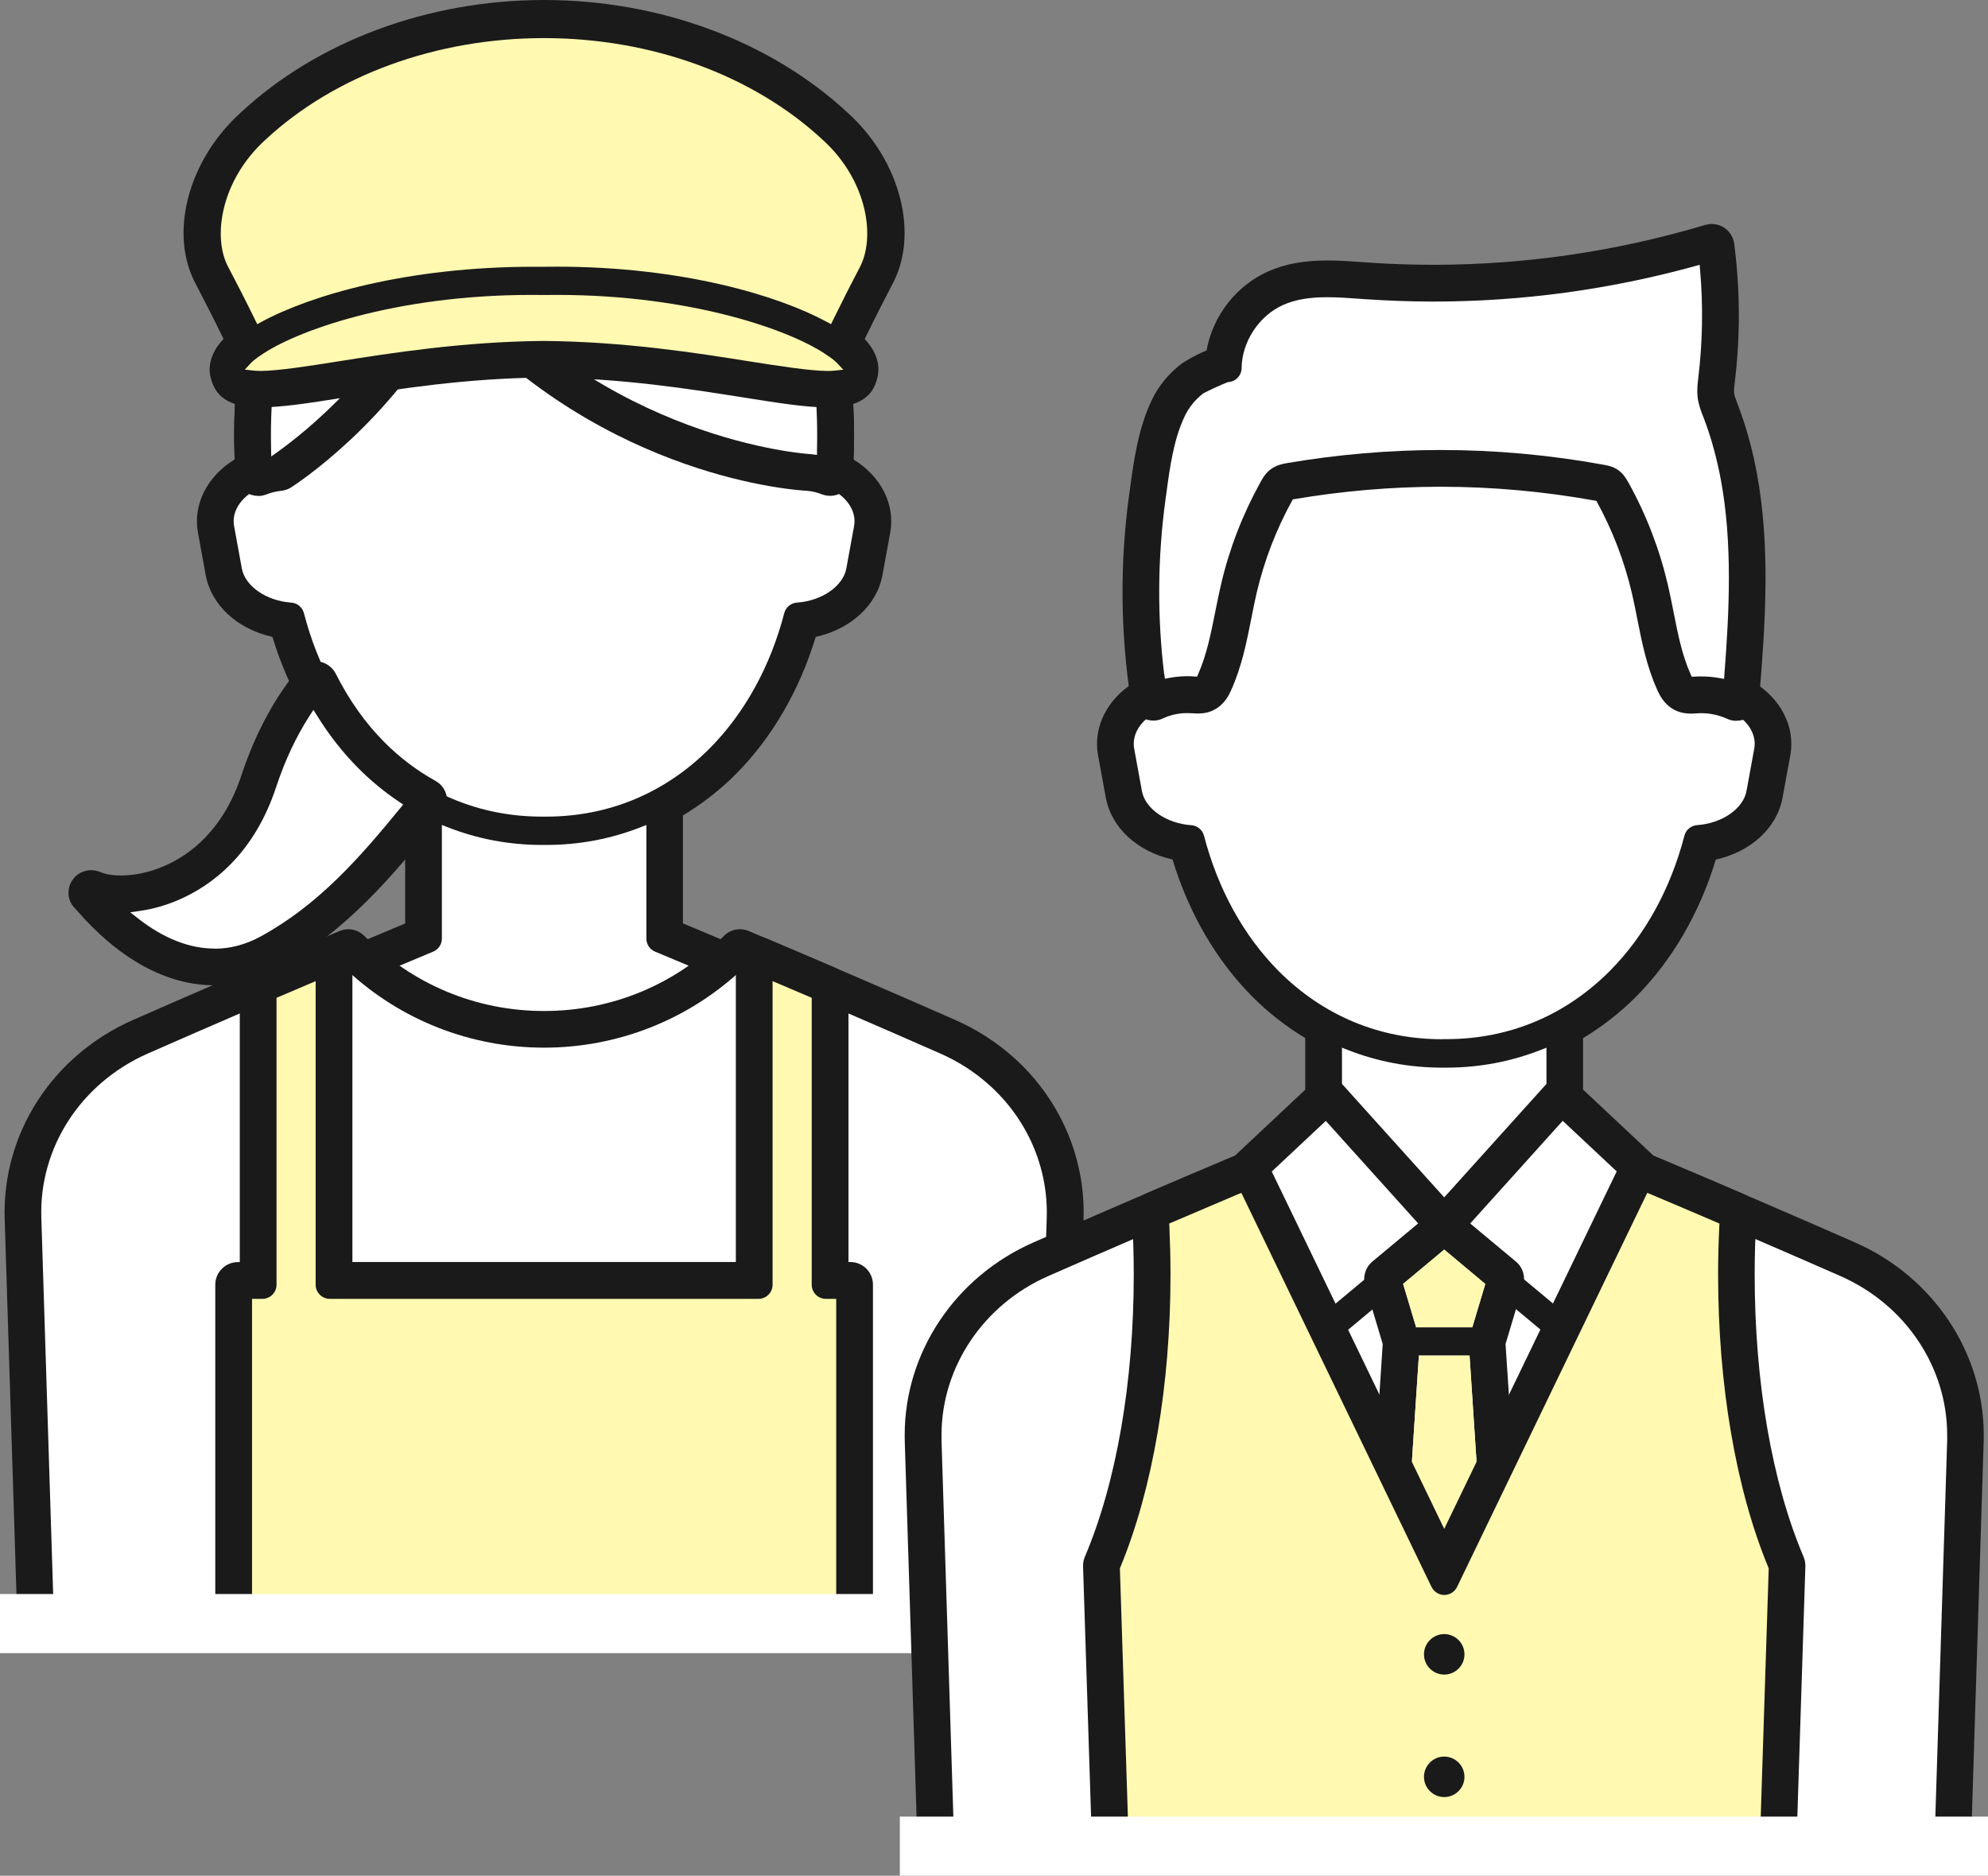
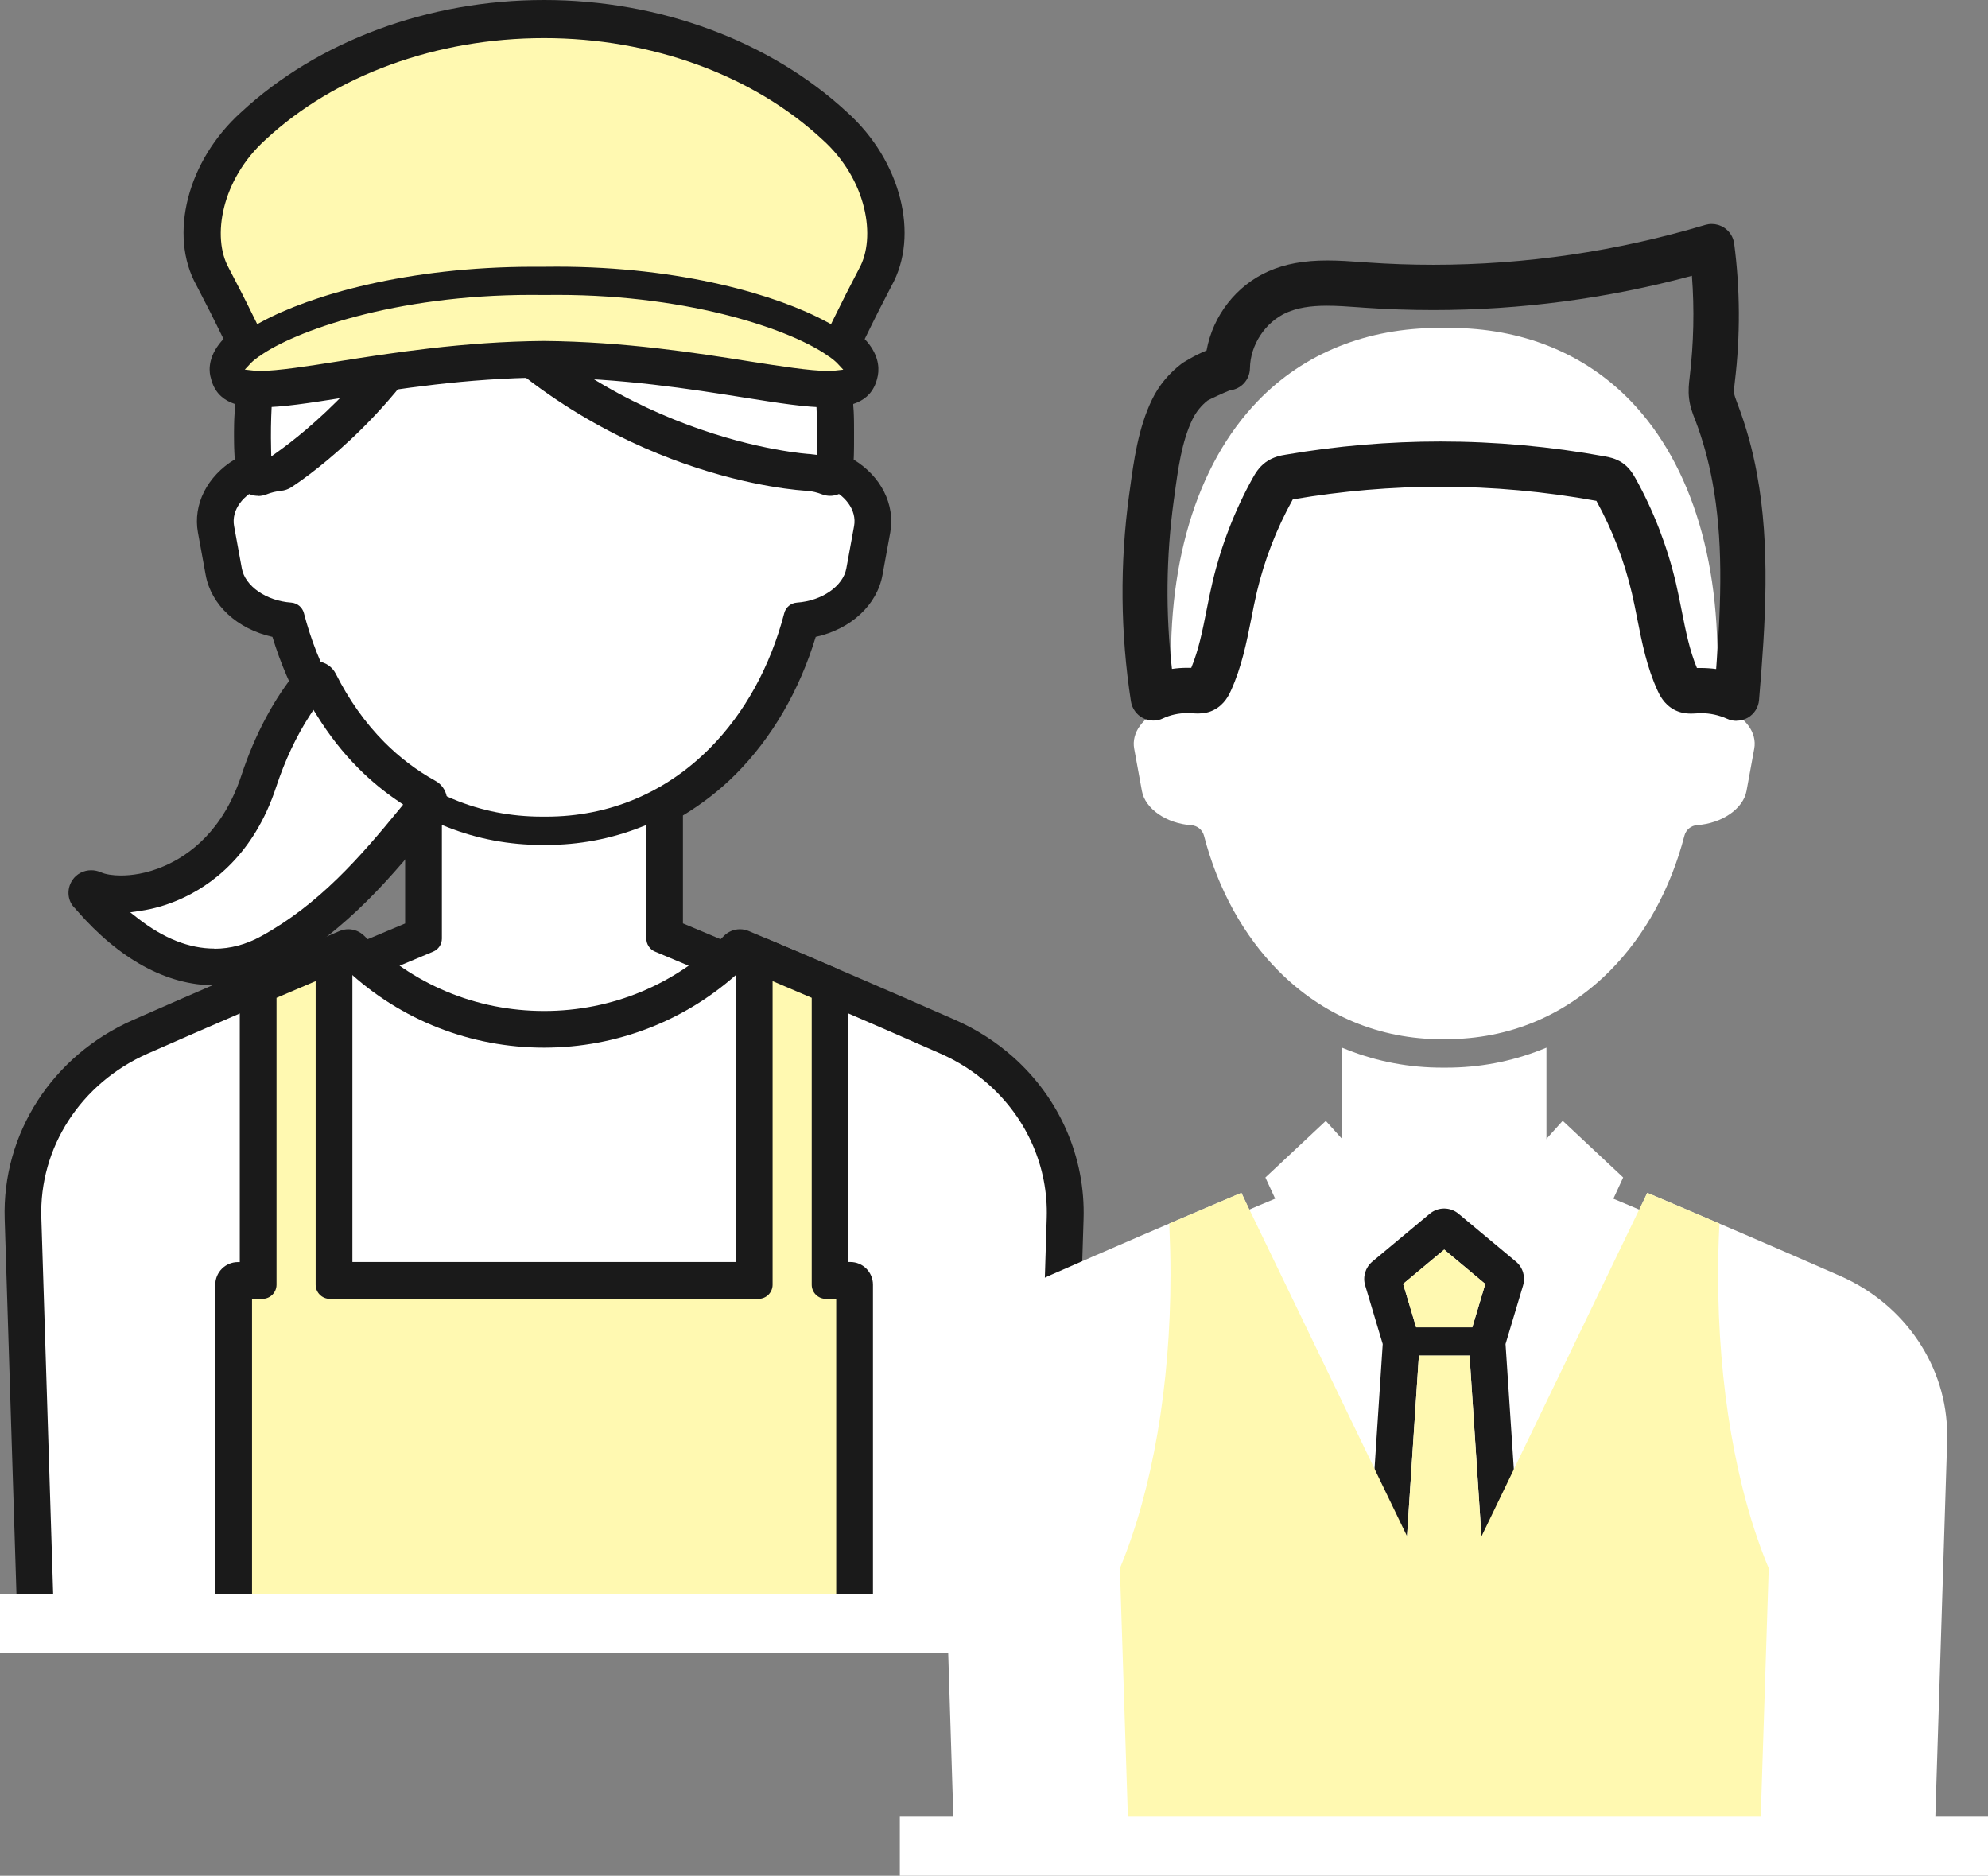
<svg xmlns="http://www.w3.org/2000/svg" id="_レイヤー_2" data-name="レイヤー 2" viewBox="0 0 233.72 220.51">
  <rect x="0" y="0" width="233.72" height="220.51" fill="#808080" stroke="none" />
  <defs>
    <style>
      .cls-1 {
        fill: #fff;
      }

      .cls-2 {
        fill: #1a1a1a;
      }

      .cls-3 {
        fill: #fff9b1;
      }
    </style>
  </defs>
  <g id="_レイヤー_1-2" data-name="レイヤー 1">
    <g>
      <g>
        <g id="_7A" data-name="7A">
          <g>
            <g id="body">
              <g id="line">
                <path class="cls-2" d="M6.79,191.13c-1.45,0-2.61-1.13-2.66-2.58l-1.42-45.31c-.3-9.16,5.12-17.54,13.81-21.36,9.71-4.28,19.89-8.63,31.11-13.32v-12.7c-2.29-1.38-4.38-3.02-6.21-4.86-4.24-4.26-7.48-9.83-9.39-16.13-4.14-.92-7.21-3.75-7.85-7.29l-.91-4.98c-.6-3.29,1.09-6.63,4.32-8.59-.59-15.04,3.43-27.83,11.35-36.04,6.26-6.49,14.69-9.92,24.37-9.92.23,0,.47,0,.7,0,.27,0,.55,0,.83,0,9.54,0,17.89,3.43,24.15,9.93,7.91,8.21,11.94,21,11.35,36.04,3.23,1.95,4.92,5.29,4.32,8.59l-.91,4.98c-.64,3.53-3.71,6.37-7.85,7.28-1.91,6.3-5.15,11.87-9.39,16.13-1.84,1.85-3.93,3.48-6.22,4.86v12.69c11.19,4.68,21.37,9.03,31.11,13.32,8.68,3.82,14.1,12.21,13.81,21.37l-1.42,45.31c-.04,1.45-1.21,2.58-2.66,2.58H6.79ZM118.56,185.81l1.34-42.73c.22-6.98-3.95-13.39-10.63-16.33-10.24-4.51-20.92-9.07-32.65-13.96-.99-.42-1.64-1.38-1.64-2.46v-11.91c-3.43,1.25-7.05,1.89-10.77,1.89h-.5c-3.72,0-7.34-.63-10.77-1.89v11.91c0,1.08-.64,2.04-1.64,2.46-11.73,4.89-22.41,9.46-32.65,13.96-6.68,2.94-10.86,9.35-10.63,16.33l1.34,42.74h109.19ZM63.37,13.37c-8.25,0-15.37,2.87-20.61,8.29-7.09,7.35-10.57,19.14-9.82,33.19l.03.67c.04,1.14-.64,2.18-1.7,2.59-1.91.73-3.03,2.16-2.77,3.54l.91,4.98c.3,1.63,2.45,3.04,4.89,3.21,1.14.08,2.1.88,2.39,1.98,1.58,6.1,4.52,11.43,8.49,15.43,5.04,5.07,11.45,7.75,18.54,7.75h.5c7.09,0,13.5-2.68,18.53-7.74,3.97-3.99,6.91-9.33,8.49-15.43.29-1.11,1.25-1.9,2.39-1.98,2.45-.17,4.6-1.58,4.89-3.21l.91-4.98c.25-1.38-.86-2.81-2.77-3.54-1.07-.41-1.75-1.46-1.71-2.6l.03-.62c.75-14.08-2.73-25.88-9.82-33.23-5.23-5.43-12.34-8.29-20.57-8.29h-.58c-.22,0-.43,0-.64,0Z" />
              </g>
              <g id="fill">
                <path class="cls-1" d="M8.4,186.81l-1.37-43.7c-.24-7.39,4.17-14.17,11.23-17.27,10.24-4.51,20.93-9.08,32.67-13.97.62-.26,1.02-.86,1.02-1.53v-13.36l.68.27c3.52,1.38,7.25,2.08,11.09,2.08h.5c3.84,0,7.57-.7,11.09-2.08l.68-.27v13.36c0,.67.4,1.27,1.02,1.53,11.74,4.89,22.42,9.46,32.67,13.97,7.06,3.11,11.47,9.89,11.23,17.28l-1.37,43.7H8.4ZM63.72,96c-7.36,0-14.02-2.78-19.24-8.04-4.1-4.12-7.12-9.61-8.75-15.88-.18-.69-.78-1.19-1.49-1.24-2.93-.2-5.43-1.93-5.81-4.02l-.91-4.98c-.34-1.87,1.03-3.74,3.4-4.65.66-.25,1.09-.9,1.06-1.62l-.03-.66c-.77-14.33,2.82-26.38,10.1-33.93,5.43-5.63,12.8-8.6,21.33-8.6.21,0,.42,0,.64,0h.58c8.51,0,15.87,2.97,21.29,8.6,7.28,7.55,10.87,19.62,10.09,33.98l-.03.61c-.03.71.4,1.36,1.06,1.62,2.37.91,3.74,2.78,3.4,4.65l-.91,4.98c-.38,2.09-2.88,3.82-5.81,4.02-.71.05-1.31.55-1.49,1.24-1.63,6.27-4.66,11.76-8.75,15.88-5.23,5.26-11.88,8.04-19.24,8.04h-.5Z" />
              </g>
            </g>
            <g id="hair">
              <g id="line-2" data-name="line">
                <path class="cls-2" d="M25.2,115.83c-5.58,0-11.17-3.05-16.18-8.82l-.17-.2c-.91-.83-1.07-2.25-.34-3.35.48-.72,1.31-1.16,2.21-1.16.4,0,.8.09,1.17.25.5.23,1.37.37,2.32.37,1.16,0,2.98-.19,5.12-1.12,2.95-1.28,6.91-4.17,9.05-10.65,1.6-4.85,3.91-9.16,6.68-12.46.51-.6,1.25-.95,2.03-.95.1,0,.21,0,.32.02.89.1,1.66.65,2.07,1.45,1.55,3.08,3.47,5.79,5.71,8.04,1.79,1.8,3.81,3.33,6.01,4.55.69.38,1.17,1.05,1.32,1.83.15.78-.05,1.58-.56,2.19l-.82,1c-4.82,5.9-10.28,12.59-18.39,17.03-2.41,1.32-4.95,1.99-7.55,1.99ZM17.77,107.87c2.52,1.76,5.01,2.65,7.43,2.65,1.7,0,3.38-.45,5-1.33,6.45-3.53,11.14-8.81,15.73-14.39-1.61-1.11-3.13-2.39-4.52-3.78-1.68-1.69-3.21-3.6-4.56-5.68-1.36,2.22-2.51,4.74-3.42,7.5-2.75,8.35-8.04,12.15-11.98,13.86-1.2.52-2.43.91-3.67,1.18ZM30.32,58.29c-.51,0-1.01-.15-1.43-.42-.71-.46-1.17-1.23-1.22-2.07-.02-.32-.03-.55-.03-.81-.83-15.44,3.18-28.6,11.3-37.02,6.26-6.49,14.64-9.92,24.23-9.92.28,0,.57,0,.85,0,.2,0,.42,0,.63,0,9.67,0,18.09,3.43,24.35,9.92,8.11,8.41,12.12,21.59,11.3,37.12,0,.22-.01.44-.03.67-.06.86-.51,1.64-1.22,2.09-.44.29-.95.44-1.46.44h0c-.32,0-.63-.06-.93-.17-.59-.23-1.18-.37-1.75-.42-.94-.04-23.61-1.34-41.81-21.35-7.07,13.32-18.39,20.64-18.88,20.95-.35.22-.76.36-1.17.4-.58.06-1.17.2-1.75.43-.31.12-.63.18-.96.18ZM52.44,28.85c.81,0,1.56.36,2.07.99,16.07,19.92,38.09,22.32,40.55,22.52.24-12.94-3.27-23.83-9.9-30.7-5.23-5.42-12.33-8.29-20.53-8.29-.21,0-.42,0-.63,0-.28,0-.54,0-.79,0-8.15,0-15.22,2.87-20.45,8.3-6.52,6.76-10.02,17.41-9.91,30.06,3.59-2.69,12.36-10.09,17.14-21.26.36-.85,1.16-1.46,2.08-1.59.12-.02.25-.02.37-.02Z" />
              </g>
              <g id="fill-2" data-name="fill">
                <path class="cls-1" d="M25.2,111.51c-2.94,0-5.96-1.19-8.97-3.54l-.92-.72,1.16-.17c1.55-.22,3.09-.67,4.57-1.31,3.76-1.63,8.8-5.26,11.43-13.26,1.03-3.12,2.36-5.95,3.95-8.4l.43-.66.42.67c1.41,2.28,3.04,4.36,4.85,6.18,1.47,1.48,3.1,2.82,4.82,3.97l.46.31-.35.43c-4.76,5.82-9.6,11.35-16.37,15.06-1.76.97-3.61,1.46-5.48,1.46ZM31.87,52.71c-.31-13.34,3.31-24.61,10.18-31.74,5.43-5.63,12.75-8.6,21.17-8.6.26,0,.53,0,.79,0,.2,0,.41,0,.62,0,8.48,0,15.82,2.97,21.25,8.6,6.91,7.17,10.52,18.52,10.17,31.96v.55s-.84-.1-.84-.1c-.22-.01-24.24-1.53-41.48-22.91-.32-.39-.79-.62-1.29-.62-.08,0-.15,0-.23.02-.57.08-1.07.46-1.29.99-5.28,12.32-15.31,20.14-18.26,22.25l-.77.55-.02-.94Z" />
              </g>
            </g>
            <g id="clothes">
              <g id="line-3" data-name="line">
                <path class="cls-2" d="M97.23,47.89c-2.51,0-5.69-.51-9.73-1.15-6.41-1.02-14.39-2.28-23.56-2.36-9.13.08-17.11,1.34-23.52,2.36-4.04.64-7.23,1.14-9.73,1.14-2.37,0-5.18-.39-5.9-3.44-.17-.55-.45-2.11.95-3.96.15-.2.33-.42.54-.63-1.11-2.28-2.18-4.39-3.18-6.3-3.31-5.93-1.06-14.68,5.24-20.35C37.37,4.82,50.36,0,63.96,0s26.6,4.82,35.66,13.22c6.29,5.66,8.52,14.43,5.19,20.39-.95,1.81-1.99,3.86-3.15,6.25.2.21.38.42.53.62,1.24,1.65,1.19,3.11.93,4.04-.75,2.98-3.54,3.36-5.88,3.36h0ZM62.48,35.67c-15.73,0-27.22,4.1-31.24,6.92,2.1-.1,5.4-.63,8.35-1.1,6.24-.99,14.78-2.34,24.35-2.42,9.62.08,18.16,1.43,24.39,2.42,2.8.44,6.2.98,8.35,1.09-4.03-2.81-15.5-6.91-31.16-6.91-.5,0-1.01,0-1.52.01-.52,0-1.03-.01-1.53-.01ZM63.97,5.47c-12.38,0-24.06,4.25-32.05,11.66-4.9,4.4-5.96,10.63-4.15,13.88.95,1.81,1.93,3.73,2.91,5.71,6-3.13,17.41-6.38,32.05-6.38.42,0,.85,0,1.28,0,.49,0,.98-.01,1.47-.01,14.44,0,25.78,3.25,31.77,6.38.95-1.94,1.92-3.84,2.88-5.66,1.83-3.29.79-9.53-4.09-13.92-8.02-7.44-19.7-11.69-32.08-11.69Z" />
              </g>
              <g id="fill-3" data-name="fill">
                <path class="cls-3" d="M30.57,43.6c-.3,0-.58-.01-.81-.04l-.98-.11.67-.72c.2-.22.5-.47.94-.79l.03-.02.09-.05c4.02-2.9,15.84-7.2,31.97-7.2.5,0,1.01,0,1.52.01.5,0,1.01-.01,1.52-.01,16.07,0,27.87,4.3,31.87,7.2,0,0,0,0,0,0,.01,0,.05.02.08.04.48.34.78.6.99.82l.68.73-.99.11c-.22.02-.48.04-.78.04-2.11,0-5.88-.6-9.21-1.12-6.21-.99-14.7-2.33-24.24-2.41-9.49.08-17.99,1.43-24.2,2.41-3.32.53-7.09,1.12-9.18,1.12ZM97.23,37.86c-5.76-3.15-17.12-6.51-31.75-6.51-.49,0-.98,0-1.47.01-.44,0-.86,0-1.28,0-14.84,0-26.28,3.36-32.03,6.5l-.46.25-.23-.47c-1.05-2.15-2.1-4.21-3.12-6.14-2-3.58-.9-10.37,4.35-15.1,8.16-7.58,20.09-11.92,32.72-11.92s24.56,4.35,32.73,11.93c5.26,4.73,6.33,11.54,4.32,15.15-1.02,1.94-2.06,4-3.08,6.08l-.23.47-.46-.25Z" />
              </g>
            </g>
            <g id="clothes-2" data-name="clothes">
              <g id="line-4" data-name="line">
                <path class="cls-2" d="M4.7,193.29c-1.44,0-2.61-1.13-2.66-2.58l-1.49-47.4c-.32-10.04,5.6-19.23,15.1-23.41,7.7-3.39,15.64-6.81,24.27-10.45.33-.14.68-.21,1.03-.21.71,0,1.38.28,1.89.79,5.63,5.69,13.13,8.82,21.13,8.82s15.5-3.13,21.13-8.82c.51-.51,1.18-.79,1.89-.79.36,0,.71.07,1.04.21,8.46,3.57,16.4,6.99,24.27,10.45,2.5,1.1,4.79,2.57,6.8,4.35,5.5,4.89,8.52,11.83,8.29,19.06l-1.49,47.4c-.04,1.45-1.21,2.58-2.66,2.58H4.7ZM120.65,187.97l1.41-44.83c.18-5.64-2.19-11.08-6.51-14.91-1.6-1.42-3.42-2.58-5.41-3.46-7.26-3.2-14.65-6.38-22.58-9.74-6.46,5.89-14.83,9.13-23.6,9.13s-17.14-3.24-23.6-9.13c-8.03,3.4-15.42,6.58-22.58,9.74-7.5,3.3-12.18,10.51-11.92,18.37l1.41,44.83h113.38Z" />
              </g>
              <g id="fill-4" data-name="fill">
                <path class="cls-1" d="M6.3,188.97l-1.44-45.8c-.27-8.27,4.65-15.85,12.52-19.32,7.25-3.19,14.74-6.42,22.89-9.87l.3-.13.24.22c6.3,5.86,14.53,9.09,23.15,9.09s16.85-3.23,23.16-9.09l.24-.22.3.13c8.05,3.4,15.54,6.63,22.89,9.87,2.09.92,4,2.14,5.67,3.63,4.54,4.03,7.03,9.75,6.84,15.69l-1.44,45.79H6.3Z" />
              </g>
            </g>
            <g id="clothes-3" data-name="clothes">
              <g id="line-5" data-name="line">
                <path class="cls-2" d="M27.97,193.29c-1.47,0-2.66-1.19-2.66-2.66v-39.6c0-1.47,1.19-2.66,2.66-2.66h.22v-32.17c0-1.07.63-2.03,1.61-2.45,2.6-1.12,5.23-2.24,7.93-3.38.33-.14.68-.21,1.04-.21.53,0,1.03.15,1.47.44.74.49,1.19,1.32,1.19,2.22v35.54h45.08v-35.54c0-.89.45-1.72,1.19-2.22.44-.29.95-.44,1.47-.44.36,0,.71.07,1.04.21,2.69,1.14,5.33,2.26,7.93,3.38.98.42,1.61,1.38,1.61,2.44v32.17h.22c1.47,0,2.66,1.19,2.66,2.66v39.6c0,1.47-1.19,2.66-2.66,2.66H27.97ZM97.31,187.97v-34.28h-.22c-1.47,0-2.66-1.19-2.66-2.66v-33.07l-2.6-1.11v34.18c0,1.47-1.19,2.66-2.66,2.66h-50.4c-1.47,0-2.66-1.19-2.66-2.66v-34.18l-2.6,1.11v33.07c0,1.47-1.19,2.66-2.66,2.66h-.22v34.28h66.68Z" />
              </g>
              <g id="fill-5" data-name="fill">
                <path class="cls-3" d="M29.63,188.97v-36.28h1.22c.92,0,1.66-.75,1.66-1.66v-33.73l4.6-1.96v35.69c0,.92.75,1.66,1.66,1.66h50.4c.92,0,1.66-.75,1.66-1.66v-35.69l4.6,1.96v33.73c0,.92.75,1.66,1.66,1.66h1.22v36.28H29.63Z" />
              </g>
            </g>
          </g>
        </g>
        <rect class="cls-1" y="187.39" width="127.93" height="6.95" />
      </g>
      <g>
        <g id="_6A" data-name="6A">
          <g>
            <g id="body-2" data-name="body">
              <g id="line-6" data-name="line">
-                 <path class="cls-2" d="M112.61,217.3c-1.45,0-2.61-1.13-2.66-2.58l-1.42-45.31c-.3-9.16,5.12-17.54,13.81-21.36,9.67-4.26,19.85-8.62,31.11-13.32v-12.7c-2.29-1.38-4.38-3.02-6.21-4.86-4.24-4.26-7.48-9.83-9.39-16.13-4.14-.92-7.2-3.75-7.85-7.29l-.91-4.98c-.6-3.29,1.09-6.63,4.32-8.59-.59-15.04,3.43-27.83,11.35-36.04,6.26-6.49,14.68-9.92,24.37-9.92.23,0,.47,0,.7,0,.27,0,.55,0,.83,0,9.54,0,17.89,3.43,24.15,9.93,7.91,8.21,11.94,21,11.35,36.04,3.23,1.95,4.92,5.29,4.32,8.59l-.91,4.98c-.64,3.54-3.71,6.37-7.85,7.29-1.91,6.3-5.15,11.87-9.39,16.13-1.84,1.85-3.93,3.48-6.22,4.86v12.69c11.26,4.7,21.44,9.06,31.11,13.32,8.68,3.82,14.1,12.21,13.81,21.37l-1.42,45.31c-.04,1.44-1.21,2.58-2.66,2.58h-114.35ZM224.38,211.99l1.34-42.73c.23-6.98-3.95-13.39-10.63-16.33-10.21-4.49-20.89-9.06-32.65-13.96-.99-.42-1.64-1.38-1.64-2.46v-11.91c-3.43,1.25-7.05,1.89-10.77,1.89h-.5c-3.72,0-7.34-.63-10.77-1.89v11.91c0,1.08-.64,2.04-1.64,2.46-11.76,4.9-22.44,9.47-32.65,13.96-6.68,2.94-10.86,9.35-10.63,16.33l1.34,42.74h109.19ZM169.2,39.54c-8.25,0-15.37,2.87-20.61,8.29-7.09,7.35-10.57,19.14-9.82,33.19l.03.67c.05,1.14-.64,2.18-1.7,2.59-1.91.73-3.03,2.16-2.77,3.54l.91,4.98c.3,1.63,2.45,3.04,4.89,3.21,1.14.08,2.1.88,2.39,1.99,1.58,6.1,4.52,11.43,8.49,15.43,5.04,5.07,11.45,7.75,18.53,7.75h.5c7.09,0,13.49-2.68,18.53-7.74,3.97-3.99,6.91-9.33,8.49-15.43.29-1.11,1.25-1.9,2.39-1.99,2.45-.17,4.59-1.58,4.89-3.21l.91-4.98c.25-1.38-.86-2.81-2.77-3.54-1.07-.41-1.75-1.45-1.7-2.6l.03-.62c.75-14.08-2.73-25.88-9.82-33.23-5.23-5.42-12.34-8.29-20.57-8.29h-.58c-.22,0-.43,0-.64,0Z" />
-               </g>
+                 </g>
              <g id="fill-6" data-name="fill">
                <path class="cls-1" d="M114.22,212.99l-1.37-43.7c-.24-7.39,4.17-14.17,11.23-17.27,10.22-4.5,20.9-9.07,32.67-13.97.62-.26,1.02-.86,1.02-1.53v-13.36l.68.27c3.52,1.38,7.25,2.08,11.09,2.08h.5c3.84,0,7.57-.7,11.09-2.08l.68-.27v13.36c0,.67.4,1.27,1.02,1.53,11.77,4.9,22.45,9.47,32.67,13.97,7.06,3.11,11.47,9.89,11.23,17.28l-1.37,43.7h-111.13ZM169.54,122.17c-7.36,0-14.01-2.78-19.24-8.04-4.09-4.12-7.12-9.61-8.75-15.88-.18-.69-.78-1.19-1.49-1.24-2.93-.2-5.43-1.93-5.81-4.02l-.91-4.98c-.34-1.87,1.02-3.74,3.4-4.66.67-.26,1.09-.9,1.06-1.61l-.03-.66c-.77-14.33,2.82-26.38,10.1-33.93,5.43-5.63,12.8-8.6,21.33-8.6.21,0,.42,0,.64,0h.58c8.5,0,15.86,2.97,21.29,8.59,7.28,7.55,10.87,19.62,10.1,33.98l-.03.61c-.03.71.4,1.36,1.06,1.62,2.37.91,3.74,2.78,3.4,4.65l-.91,4.98c-.38,2.09-2.88,3.82-5.81,4.02-.71.05-1.31.55-1.49,1.24-1.63,6.27-4.66,11.76-8.75,15.88-5.23,5.26-11.88,8.04-19.24,8.04h-.5Z" />
              </g>
            </g>
            <g id="hair-2" data-name="hair">
              <g id="line-7" data-name="line">
                <path class="cls-2" d="M204.15,84.74c-.38,0-.75-.08-1.1-.24-.95-.43-2-.66-3.03-.66-.17,0-.34,0-.5.02-.22.01-.45.03-.71.03-.76,0-1.41-.15-1.99-.46-1.22-.65-1.75-1.81-1.95-2.25-1.26-2.75-1.83-5.63-2.38-8.41-.21-1.06-.4-2.02-.62-2.97-.89-3.82-2.3-7.49-4.19-10.92-6.05-1.1-12.21-1.66-18.32-1.66-5.75,0-11.57.5-17.27,1.47-.04,0-.07.01-.1.02l-.03.05c-1.9,3.42-3.31,7.08-4.21,10.89-.24,1.02-.44,2.04-.64,3.07-.56,2.8-1.13,5.69-2.39,8.46-.2.45-.74,1.64-2.01,2.28-.56.29-1.18.42-1.88.42-.25,0-.48-.02-.66-.03-.19-.01-.39-.02-.58-.02-1.02,0-1.99.21-2.88.63-.35.17-.73.25-1.12.25-.44,0-.87-.11-1.25-.31-.73-.39-1.25-1.12-1.38-1.94-1.24-8.04-1.32-16.22-.21-24.32l.08-.56c.46-3.4.98-7.24,2.6-10.59.8-1.67,2.03-3.14,3.53-4.27.08-.06,1.41-.92,2.89-1.52.74-4.1,3.51-7.65,7.28-9.31,1.95-.86,4.15-1.27,6.93-1.27,1.39,0,2.74.1,4.04.19l.68.05c2.56.18,5.16.27,7.72.27,10.82,0,21.58-1.58,31.98-4.69.25-.07.5-.11.76-.11.51,0,1.01.15,1.45.43.66.43,1.09,1.12,1.19,1.89.7,5.36.73,10.81.08,16.19-.07.6-.13,1.07-.09,1.38.04.3.2.72.37,1.17l.07.19c.96,2.52,1.72,5.24,2.24,8.08,1.59,8.59,1.02,17.5.25,26.64-.07.86-.56,1.63-1.31,2.07-.41.24-.87.36-1.34.36ZM199.97,78.53c.6,0,1.2.04,1.79.12.64-8.36.8-15.33-.44-22.02-.47-2.53-1.14-4.94-1.98-7.15l-.07-.17c-.27-.69-.57-1.48-.69-2.43-.12-.97-.02-1.82.07-2.57.47-3.96.56-7.96.26-11.89-9.93,2.68-20.16,4.03-30.41,4.03-2.69,0-5.42-.09-8.11-.28l-.69-.05c-1.24-.09-2.51-.18-3.71-.18-1.98,0-3.48.26-4.73.81-2.5,1.11-4.27,3.79-4.31,6.53-.02,1.36-1.03,2.47-2.37,2.61-.66.26-2.16.95-2.6,1.19-.73.57-1.37,1.35-1.79,2.22-1.26,2.61-1.7,5.85-2.12,9l-.08.56c-.9,6.57-.97,13.22-.21,19.78.59-.09,1.18-.13,1.77-.13.17,0,.33,0,.5,0,.87-2.09,1.33-4.4,1.81-6.83.23-1.15.44-2.21.69-3.25,1.01-4.28,2.6-8.41,4.74-12.26.26-.46.69-1.23,1.51-1.83.88-.64,1.85-.81,2.37-.89,6-1.03,12.12-1.55,18.17-1.55,6.46,0,12.97.59,19.37,1.76.43.08,1.22.22,1.99.73.78.52,1.22,1.2,1.59,1.86,2.15,3.88,3.74,8.03,4.75,12.34.24,1.04.45,2.09.66,3.15.48,2.42.93,4.71,1.8,6.79.15,0,.31,0,.46,0Z" />
              </g>
              <g id="fill-7" data-name="fill">
-                 <path class="cls-1" d="M136.87,79.29c-.83-6.81-.78-13.73.15-20.56l.08-.56c.43-3.22.88-6.55,2.21-9.3.49-1.01,1.23-1.92,2.15-2.62.55-.31,2.18-1.06,2.85-1.31l.07-.03h.07c.86-.07,1.51-.78,1.52-1.64.04-3.12,2.06-6.17,4.9-7.43,1.38-.61,3.02-.9,5.14-.9,1.23,0,2.52.09,3.78.18l.69.05c2.67.18,5.38.28,8.04.28,10.36,0,20.7-1.4,30.72-4.16l.58-.16.05.6c.37,4.19.3,8.46-.21,12.69-.08.7-.18,1.48-.07,2.33.1.82.38,1.55.63,2.19l.07.17c.87,2.27,1.55,4.74,2.03,7.33,1.36,7.35,1,15.31.41,22.82l-.04.55-.54-.1c-.71-.13-1.43-.19-2.16-.19-.25,0-.5,0-.75.02l-.35.02-.14-.32c-1.01-2.26-1.49-4.71-2-7.31-.21-1.04-.41-2.08-.65-3.11-.98-4.22-2.54-8.29-4.65-12.09-.3-.53-.64-1.09-1.27-1.51-.59-.4-1.23-.51-1.61-.58-6.33-1.16-12.79-1.74-19.19-1.74-6,0-12.06.52-18.01,1.53-.47.08-1.26.21-1.95.72-.65.47-.99,1.09-1.22,1.51-2.09,3.77-3.66,7.81-4.64,12-.24,1.03-.45,2.08-.66,3.12-.54,2.71-1.03,5.18-2.03,7.45l-.14.32-.35-.03c-.26-.02-.52-.03-.79-.03-.7,0-1.41.07-2.11.2l-.53.1-.06-.53Z" />
-               </g>
+                 </g>
            </g>
            <g id="clothes-4" data-name="clothes">
              <g id="line-8" data-name="line">
-                 <path class="cls-2" d="M110.52,219.46c-1.44,0-2.61-1.13-2.66-2.58l-1.49-47.4c0-.26-.01-.52-.01-.78,0-9.71,5.93-18.59,15.11-22.63l.41-.18c7.27-3.2,14.89-6.48,23.29-10.02l8.98-8.42c.5-.46,1.14-.72,1.81-.72h.12c.71.03,1.39.35,1.86.88l11.85,13.15,11.85-13.15c.47-.53,1.15-.85,1.86-.88h.12c.67,0,1.32.25,1.81.72l8.98,8.42c8.42,3.55,16.17,6.89,23.7,10.2,9.18,4.04,15.11,12.92,15.11,22.63,0,.26,0,.52-.01.78l-1.49,47.4c-.04,1.45-1.21,2.58-2.66,2.58h-118.53ZM226.48,214.14l1.41-44.82c0-.2,0-.41,0-.61,0-7.6-4.68-14.57-11.93-17.76-6.76-2.98-13.91-6.06-21.82-9.41l-7.54,16.33c-.34.75-1.03,1.3-1.83,1.48-.19.04-.39.07-.58.07-.62,0-1.23-.22-1.7-.62l-12.7-10.59-12.7,10.59c-.48.4-1.08.62-1.7.62-.2,0-.39-.02-.59-.07-.8-.18-1.48-.73-1.83-1.48l-7.54-16.33c-7.79,3.3-14.8,6.32-21.41,9.23l-.41.18c-7.25,3.19-11.93,10.16-11.93,17.76,0,.2,0,.41,0,.61l1.41,44.83h113.38ZM183.23,152.49l6.38-13.83-5.84-5.47-10.16,11.28,9.61,8.02ZM156.35,152.49l9.61-8.02-10.16-11.28-5.83,5.47,6.38,13.83ZM169.79,214.06c-1.47,0-2.67-1.19-2.67-2.66s1.19-2.66,2.64-2.66,2.68,1.19,2.68,2.66-1.19,2.66-2.65,2.66ZM169.79,194.26c-1.47,0-2.67-1.19-2.67-2.66s1.19-2.66,2.64-2.66,2.68,1.19,2.68,2.66-1.19,2.66-2.65,2.66ZM169.79,174.46c-1.47,0-2.67-1.19-2.67-2.66s1.19-2.66,2.64-2.66,2.68,1.19,2.68,2.66-1.19,2.66-2.65,2.66ZM169.79,154.67c-1.47,0-2.67-1.19-2.67-2.66s1.19-2.66,2.64-2.66,2.68,1.19,2.68,2.66-1.19,2.66-2.65,2.66Z" />
-               </g>
+                 </g>
              <g id="fill-8" data-name="fill">
                <path class="cls-1" d="M112.13,215.14l-1.44-45.8c0-.21,0-.43,0-.64,0-7.99,4.92-15.33,12.53-18.68l.41-.18c6.74-2.96,13.9-6.05,21.87-9.42l.45-.19,7.95,17.21c.21.47.64.81,1.14.92.12.03.24.04.37.04.39,0,.76-.14,1.06-.39l13.34-11.13,13.34,11.13c.3.25.68.39,1.06.39.12,0,.24-.01.36-.04.5-.11.93-.46,1.14-.92l7.95-17.21.45.19c8.1,3.43,15.39,6.57,22.28,9.6,7.61,3.35,12.53,10.68,12.53,18.68,0,.21,0,.42,0,.64l-1.44,45.79h-115.31ZM169.77,209.75c-.91,0-1.64.75-1.64,1.66s.75,1.66,1.67,1.66,1.65-.74,1.65-1.66-.74-1.66-1.65-1.66h-.02ZM169.77,189.95c-.91,0-1.64.74-1.64,1.66s.75,1.66,1.67,1.66,1.65-.75,1.65-1.66-.74-1.66-1.65-1.66h-.02ZM169.77,170.14c-.91,0-1.64.75-1.64,1.66s.75,1.66,1.67,1.66,1.65-.75,1.65-1.66-.74-1.66-1.65-1.66h-.02ZM169.77,150.34c-.91,0-1.64.75-1.64,1.66s.75,1.66,1.67,1.66,1.65-.75,1.65-1.66-.74-1.66-1.65-1.66h-.02ZM148.76,138.43l7.11-6.66,11.54,12.81-11.41,9.52-7.23-15.67ZM172.18,144.57l11.54-12.81,7.11,6.66-7.23,15.67-11.41-9.52Z" />
              </g>
            </g>
            <g id="clothes-5" data-name="clothes">
              <g id="line-9" data-name="line">
                <path class="cls-2" d="M161.36,219.46c-.73,0-1.44-.31-1.94-.84-.5-.54-.76-1.26-.71-1.99.65-9.72,1.3-19.63,1.94-29.55.64-9.76,1.28-19.51,1.91-29.08l-2.06-6.88c-.31-1.02.02-2.12.84-2.81l6.74-5.62c.48-.4,1.08-.62,1.7-.62s1.23.22,1.7.62l6.74,5.62c.82.68,1.15,1.79.84,2.81l-2.06,6.88c.64,9.57,1.28,19.32,1.91,29.08l.12,1.87c.61,9.29,1.21,18.57,1.82,27.68.05.73-.21,1.46-.71,1.99-.5.54-1.21.84-1.94.84h-16.85ZM175.37,214.14c-.53-7.97-1.06-16.06-1.59-24.16l-.17-2.56c-.59-9.08-1.19-18.14-1.78-27.07h-4.09c-.59,8.93-1.19,17.99-1.78,27.07-.58,8.95-1.17,17.91-1.76,26.72h11.16ZM172.34,155.04l1.13-3.76-3.68-3.08-3.68,3.08,1.13,3.76h5.11Z" />
              </g>
              <g id="fill-9" data-name="fill">
                <path class="cls-1" d="M163.14,215.14l.04-.53c.6-8.98,1.19-18.12,1.79-27.25.6-9.24,1.21-18.46,1.81-27.53l.03-.47h5.96l.03.47c.6,9.08,1.21,18.3,1.81,27.53l.17,2.56c.54,8.28,1.08,16.55,1.62,24.69l.04.53h-13.3ZM166.49,156.04l-1.53-5.11,4.83-4.03,4.83,4.04-1.53,5.1h-6.6Z" />
              </g>
            </g>
            <g id="fill-10" data-name="fill">
              <path class="cls-3" d="M163.14,215.14l.04-.53c.6-8.98,1.19-18.12,1.79-27.25.6-9.24,1.21-18.46,1.81-27.53l.03-.47h5.96l.03.47c.6,9.08,1.21,18.3,1.81,27.53l.17,2.56c.54,8.28,1.08,16.55,1.62,24.69l.04.53h-13.3ZM166.49,156.04l-1.53-5.11,4.83-4.03,4.83,4.04-1.53,5.1h-6.6Z" />
            </g>
            <g id="clothes-6" data-name="clothes">
              <g id="line-10" data-name="line">
-                 <path class="cls-2" d="M131.04,219.46c-1.44,0-2.61-1.13-2.66-2.58l-1.05-32.74c-.01-.39.06-.76.21-1.12,3.71-8.73,5.75-20.51,5.75-33.18,0-2.29-.07-4.61-.21-6.91-.07-1.12.58-2.16,1.6-2.6,3.58-1.54,7.26-3.1,11.03-4.69.33-.14.68-.21,1.03-.21,1.02,0,1.96.59,2.4,1.51l20.65,42.79,20.65-42.79c.44-.92,1.38-1.51,2.4-1.51.36,0,.7.07,1.03.21,3.77,1.59,7.44,3.15,11.03,4.69,1.03.44,1.67,1.49,1.6,2.6-.14,2.28-.21,4.61-.21,6.91,0,12.67,2.04,24.46,5.75,33.18.15.36.22.74.21,1.13l-1.05,32.73c-.05,1.44-1.21,2.58-2.66,2.58h-77.5ZM205.96,214.14l.95-29.58c-3.83-9.3-5.94-21.63-5.94-34.72,0-1.77.04-3.57.12-5.35-2.28-.98-4.61-1.97-6.96-2.96l-21.94,45.47c-.44.91-1.38,1.5-2.4,1.5s-1.96-.59-2.4-1.5l-21.94-45.47c-2.36,1-4.68,1.99-6.96,2.96.08,1.79.12,3.59.12,5.35,0,13.09-2.11,25.41-5.94,34.72l.95,29.58h72.35ZM169.79,212.26c-1.86,0-3.38-1.52-3.38-3.38s1.52-3.38,3.38-3.38,3.38,1.52,3.38,3.38-1.52,3.38-3.38,3.38ZM169.79,197.87c-1.86,0-3.38-1.52-3.38-3.38s1.52-3.38,3.38-3.38,3.38,1.52,3.38,3.38-1.52,3.38-3.38,3.38Z" />
-               </g>
+                 </g>
              <g id="fill-11" data-name="fill">
                <path class="cls-3" d="M132.65,215.14l-.99-30.77.04-.1c3.81-9.2,5.91-21.42,5.91-34.43,0-1.86-.05-3.77-.13-5.65l-.02-.35.32-.14c2.53-1.08,5.1-2.18,7.72-3.29l.44-.18,22.36,46.33c.28.57.86.94,1.5.94s1.22-.37,1.5-.94l22.36-46.33.44.18c2.62,1.11,5.2,2.2,7.73,3.29l.32.14-.02.35c-.09,1.88-.14,3.78-.14,5.65,0,13.01,2.1,25.24,5.91,34.43l.04.1-.99,30.77h-74.28ZM169.79,206.5c-1.31,0-2.38,1.07-2.38,2.38s1.07,2.38,2.38,2.38,2.38-1.07,2.38-2.38-1.07-2.38-2.38-2.38ZM169.79,192.1c-1.31,0-2.38,1.07-2.38,2.38s1.07,2.38,2.38,2.38,2.38-1.07,2.38-2.38-1.07-2.38-2.38-2.38Z" />
              </g>
            </g>
          </g>
        </g>
        <rect class="cls-1" x="105.79" y="213.56" width="127.93" height="6.95" />
      </g>
    </g>
  </g>
</svg>